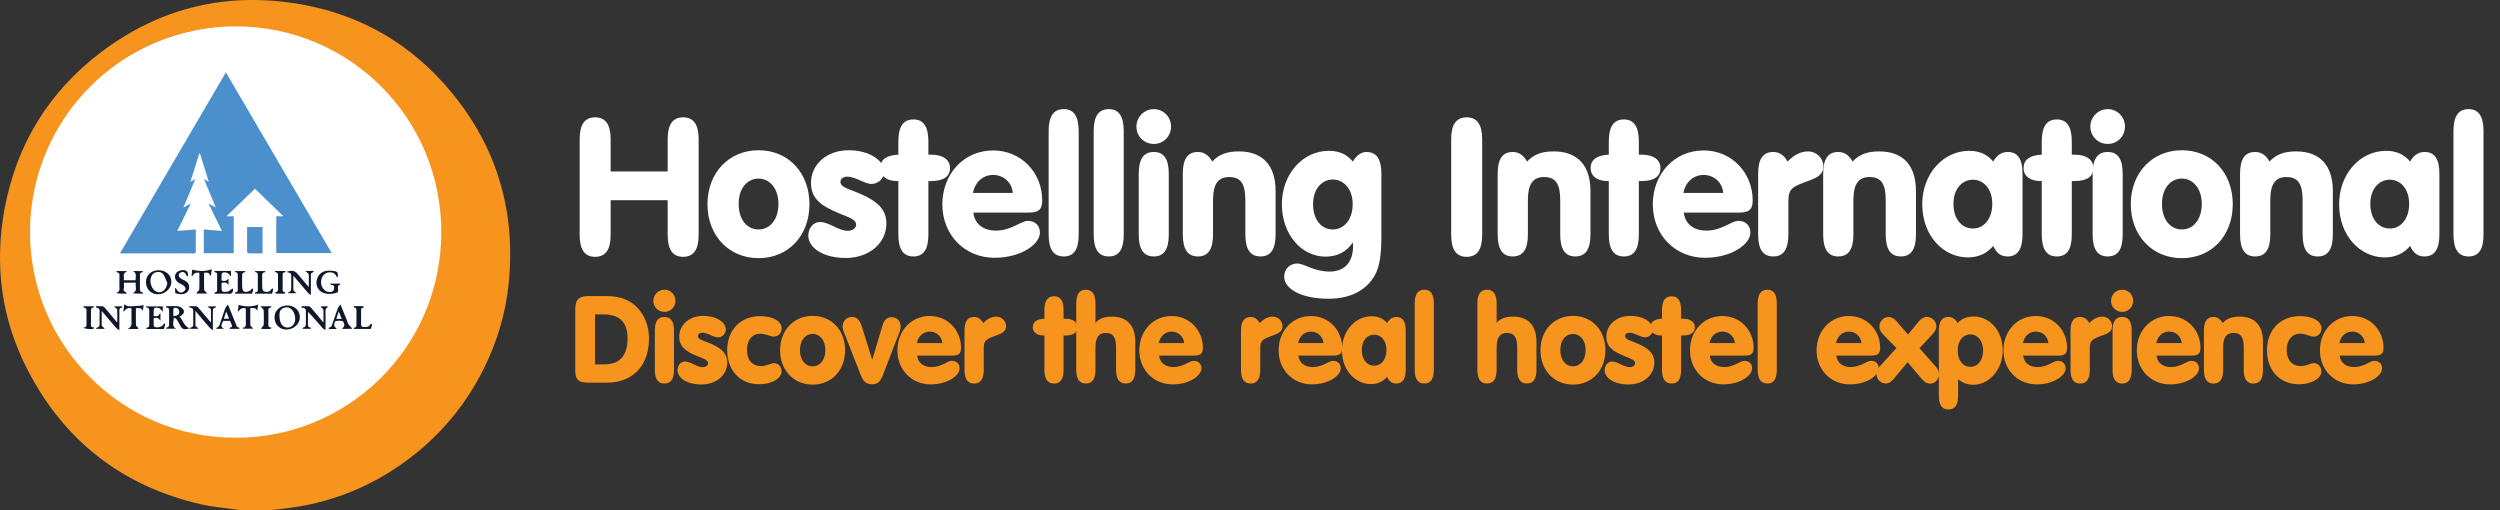
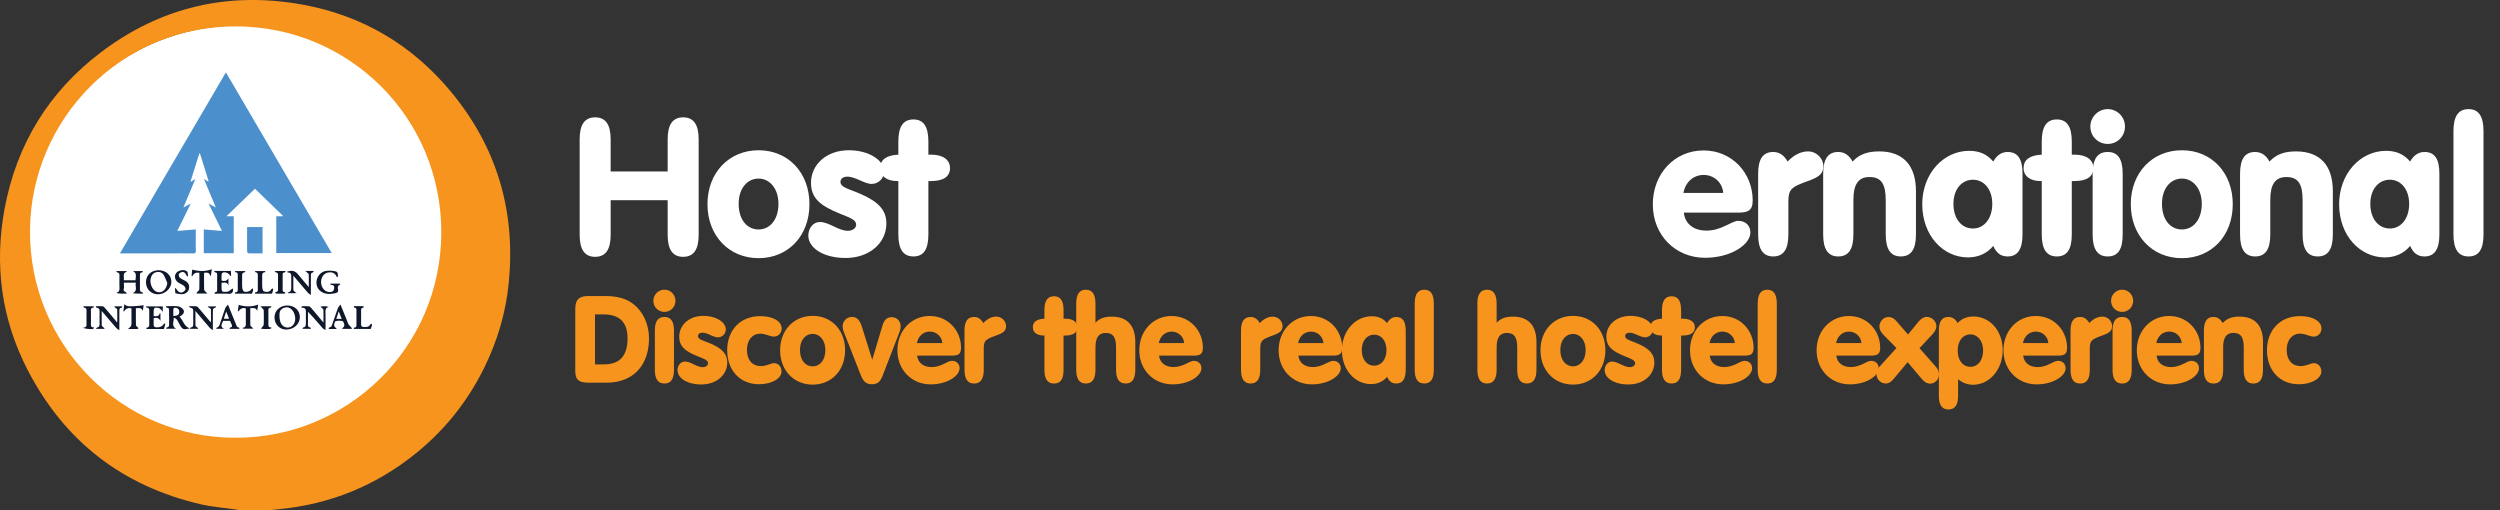
<svg xmlns="http://www.w3.org/2000/svg" width="392" height="80" fill="none">
  <rect width="100%" height="100%" fill="#333333" stroke="none" />
  <ellipse cx="37.5" cy="37" rx="33.5" ry="33" fill="#fff" />
  <path d="M42.202 80h-4.76c-.086-.029-.171-.07-.26-.084-1.928-.282-3.89-.423-5.783-.865-12.243-2.862-21.323-9.905-27.082-21.074C.204 49.999-.92 41.487.732 32.668 2.619 22.594 7.672 14.376 15.825 8.2c9.389-7.112 19.997-9.57 31.57-7.483 9.387 1.693 17.194 6.306 23.288 13.634 7.238 8.703 10.21 18.78 9.086 30.05-.467 4.68-1.794 9.125-3.88 13.337-2.56 5.166-6.065 9.587-10.53 13.226-6.318 5.148-13.541 8.111-21.657 8.877-.501.047-1 .105-1.5.159zm-5.265-11.368c17.418.078 32.205-13.99 32.258-32.148.053-17.906-14.326-32.29-32.119-32.347C18.95 4.08 4.89 18.687 4.707 36.023c-.19 18.127 14.507 32.672 32.23 32.61v-.001z" fill="#F7941E" />
  <path fill-rule="evenodd" clip-rule="evenodd" d="M35.42 11.346L18.803 39.73v.002h7.038c.4 0 .798 0 1.197-.002 1.074-.002 2.148-.004 3.222.01.361.005.457-.114.448-.46-.015-.627-.012-1.253-.01-1.879.002-.253.003-.506.003-.76v-.666l-1.376.11-1.522.124 2.109-4.3-1.157.63 1.874-4.473c-.196.12-.353.214-.518.314l-.261.157.616-1.966.79-2.523h.094a5014.647 5014.647 0 001.361 4.358l-.045.022-.046.023-.64-.384c.436 1.048.855 2.05 1.28 3.067.19.46.384.921.58 1.392l-.557-.294-.581-.306 1.16 2.363.942 1.92-2.005-.164-.846-.07v3.727h4.698v-5.794h-1.14l3.016-2.914 1.452-1.402 2.094 2.03 2.263 2.193a4.782 4.782 0 00-.043.096h-.975v5.774h8.695l-2.515-4.297L35.42 11.346zm5.748 28.384v-4.126h-2.424v.757c0 1.051-.001 2.088.01 3.123 0 .083.135.233.21.235.572.014 1.144.012 1.722.011h.482z" fill="#4B90CD" />
  <path d="M20.835 42.504h1.569c-.027.08-.046.194-.07.196-.457.025-.39.36-.391.65-.003.637 0 1.274-.002 1.911 0 .269.004.522.37.547.038.003.069.115.134.231-.585.011-1.105.01-1.65-.07.88-.38.316-1.095.52-1.65h-1.897c0 .323.078.685-.017.994-.142.46.455.376.46.739-.563-.04-1.103.06-1.64-.135.485-.123.53-.438.514-.827-.023-.593-.01-1.19-.004-1.784.004-.28.02-.553-.367-.592-.04-.004-.07-.102-.14-.21h1.62c0 .045.01.135-.001.139-.65.165-.369.692-.422 1.086-.009.065.01.135.018.213h1.823c-.023-.523.272-1.106-.427-1.437v-.001zm7.302 7.143c.594.567.675 1.494 1.603 1.836-.947.25-1.132.18-1.524-.508-.161-.282-.296-.58-.481-.845-.106-.15-.29-.246-.498-.324.057.606-.413 1.303.386 1.743h-1.585c.038-.08.067-.208.106-.21.371-.024.37-.29.37-.55.004-.681.005-1.361 0-2.041-.001-.244.007-.502-.362-.492-.042 0-.088-.122-.172-.246.688 0 1.3-.047 1.897.02.288.033.628.221.81.447.329.408.107.85-.55 1.17zm-.96-.087c.204-.033.373-.042.53-.09.319-.097.43-.336.397-.657-.031-.313-.223-.48-.51-.541-.248-.053-.419.027-.419.318v.97h.001zm21.571-3.303c-.207-.152-.35-.222-.446-.332-.745-.861-1.48-1.73-2.305-2.698 0 .841-.01 1.554.011 2.265.003.098.153.196.245.285.07.066.154.115.265.196h-1.364l-.046-.107c.585-.095.569-.506.562-.92a54.14 54.14 0 010-1.572c.005-.348-.065-.622-.487-.646a.274.274 0 01-.194-.115c.797-.286 1.275-.151 1.735.4.539.646 1.083 1.288 1.695 2.013 0-.739.012-1.367-.012-1.993-.004-.106-.162-.21-.255-.306-.062-.063-.136-.114-.294-.245H49.2c-.044.092-.072.23-.119.237-.338.047-.337.285-.336.537.002.948 0 1.895 0 3h.003zM33.38 51.784c-.223-.176-.395-.273-.516-.413-.72-.833-1.427-1.676-2.22-2.61 0 .855-.008 1.594.01 2.333.003.078.162.155.252.227.067.055.141.102.172.238h-1.334c.082-.102.128-.214.187-.223.32-.046.37-.266.37-.523.003-.652-.01-1.304.005-1.956.007-.328-.071-.552-.441-.594-.07-.008-.128-.107-.282-.244.487 0 .839-.018 1.187.01.115.01.244.116.326.213.565.652 1.118 1.315 1.676 1.973.069.081.143.158.309.342 0-.766.009-1.406-.011-2.045-.003-.084-.15-.173-.243-.243-.071-.054-.162-.08-.245-.118l.03-.105h1.258c-.026.073-.047.2-.077.202-.441.033-.41.366-.412.656-.009.905-.004 1.81-.004 2.879l.003.001zm-14.666.002c-.223-.164-.39-.246-.504-.377-.737-.849-1.46-1.709-2.263-2.653 0 .837-.01 1.552.01 2.267.003.1.149.202.24.291.072.068.163.116.202.253h-1.364c.104-.115.154-.22.22-.232.317-.056.355-.28.355-.537 0-.666-.008-1.332.004-1.998.006-.305-.106-.479-.413-.536-.082-.015-.15-.107-.177-.247.352 0 .705-.018 1.054.01.117.01.248.115.331.213.575.662 1.14 1.333 1.703 2.006.06.072.091.168.136.252l.14-.082c0-.629.012-1.258-.011-1.886-.004-.091-.168-.182-.266-.263-.07-.058-.153-.099-.193-.233h1.259c-.028.083-.051.22-.077.22-.41.01-.384.302-.385.574-.002.934 0 1.869 0 2.96v-.002zm28.716-.226c.038-.094.056-.204.087-.207.474-.052.436-.418.443-.734.014-.567-.003-1.135.007-1.701.006-.352-.07-.62-.485-.653-.092-.008-.18-.048-.272-.074l.141-.172c.364 0 .73-.028 1.09.013.138.016.279.168.382.289.611.716 1.213 1.441 1.896 2.257 0-.753.013-1.382-.011-2.008-.005-.106-.167-.208-.263-.305-.06-.062-.135-.11-.179-.21.436-.023.857-.09 1.276.079-.476.116-.513.419-.505.792.018.906.006 1.811.006 2.83-.193-.125-.357-.186-.457-.303-.74-.853-1.467-1.717-2.298-2.563 0 .538-.008 1.076.002 1.614.007.352-.145.794.431.874.017.003.02.102.034.183h-1.326zm-22.543-9.181c1.135.003 1.981.776 1.98 1.81 0 1.037-.995 1.958-2.105 1.952-1.066-.007-1.866-.812-1.867-1.88 0-1.112.817-1.885 1.993-1.882zm1.35 1.997c-.191-.43-.34-.885-.587-1.28-.23-.372-.634-.511-1.075-.43-.459.084-.749.376-.891.813-.166.51-.099 1.007.122 1.486.299.651.836.961 1.409.826.537-.127.93-.708 1.022-1.413v-.002zm18.831 3.532c1.142.011 1.958.784 1.944 1.841-.015 1.08-.976 1.937-2.155 1.921-1.047-.014-1.82-.84-1.806-1.933.011-1.052.88-1.84 2.017-1.829zm1.221 2.06c-.001-.525-.195-1.057-.518-1.395-.305-.319-.664-.462-1.109-.345-.456.121-.779.42-.82.867-.043.449-.016.935.119 1.36.216.686.81 1.004 1.406.873.544-.119.926-.682.924-1.36h-.002zm5.521-5.502h1.527c0 .058.014.154-.001.158-.425.136-.369.483-.325.793.044.319-.077.465-.373.535-.569.136-1.137.21-1.71.035-.86-.262-1.336-.91-1.3-1.757.038-.852.635-1.596 1.466-1.741a3.81 3.81 0 011.13-.01c.72.091.802.224.733.993-.067-.032-.158-.045-.177-.088-.254-.596-.724-.75-1.316-.654-.533.087-.947.524-1.078 1.118-.223 1.015.479 2.003 1.382 1.948.437-.028.618-.238.633-.676.01-.29-.102-.414-.386-.432-.084-.005-.164-.083-.245-.127l.038-.094h.002zm-18.236-1.982h2.633c.01.258.02.494.035.82-.117-.084-.208-.114-.234-.173-.151-.34-.846-.565-1.133-.335-.082.065-.12.218-.128.334-.018.282-.006.566-.006.863.435.114.808.108 1.081-.36v1.141c-.203-.581-.636-.466-1.081-.426v.478c0 .968 0 .987.954.906.197-.017.375-.231.563-.353.084-.054.169-.105.253-.157.008.097.03.197.023.294-.032.437-.267.572-.7.549-.707-.038-1.415-.01-2.201-.01.03-.088.054-.23.085-.231.36-.02.335-.27.333-.518-.003-.695-.004-1.39 0-2.084.002-.249.028-.497-.334-.512-.04-.002-.077-.116-.144-.225h.001zm-9.48 7.077c.44.03.845.098.982-.5l.083.106v1.124c-.243-.408-.574-.553-1.064-.387 0 .355-.008.72.005 1.085a.354.354 0 00.119.244c.306.22 1.11.051 1.331-.263.065-.092.145-.174.218-.26l.154.07-.211.802h-2.774c.03-.09.043-.2.07-.203.413-.053.401-.351.399-.657a101.87 101.87 0 010-1.915c.003-.29-.011-.549-.396-.568-.038-.001-.071-.096-.14-.198h2.657v.864c-.116-.157-.155-.232-.214-.284-.136-.118-.267-.293-.426-.326-.677-.142-.795-.033-.795.644v.622h.002zm7.904-6.785c0 .88-.01 1.757.012 2.633.004.127.164.252.261.372.053.065.125.116.273.251h-1.76c.057-.095.091-.171.142-.235.108-.137.316-.266.321-.404.03-.86.015-1.724.015-2.61-.503-.1-.876.055-1.119.548l-.105-.097.108-.962c1.027.276 2.022.328 3.066-.063l-.138.983-.08.105c-.155-.59-.55-.58-.997-.522l.001.001zm3.744 4.976c.446 1.097.842 2.074 1.241 3.049.099.24.138.537.497.553.02.001.037.12.062.21h-1.541c.007-.07.002-.169.019-.172.607-.132.289-.479.18-.773-.038-.103-.09-.202-.139-.309h-1.076c-.144.434-.565.885.147 1.243H33.92c.004-.052-.003-.145.015-.15.458-.13.519-.543.644-.905.253-.73.486-1.467.754-2.19.067-.181.235-.324.41-.555v-.001zm.187 2.231l-.462-1.141-.371 1.141h.833zm19.261 1.584h-1.563c.146-.202.366-.373.364-.539-.004-.234-.126-.618-.282-.666a1.911 1.911 0 00-1.072.004c-.142.043-.246.444-.236.677.008.168.232.326.401.541h-1.261c.02-.104.029-.227.047-.229.433-.035.466-.397.571-.694.28-.782.541-1.571.831-2.35.068-.18.224-.329.392-.565.34.832.644 1.57.944 2.31.106.26.18.538.317.78.106.189.292.332.435.501.045.056.065.134.11.23h.002zm-1.603-1.57l-.472-1.162-.384 1.162h.856zm-33.433 1.588c-.004-.093-.01-.117-.005-.12.577-.256.462-.772.465-1.242.003-.622.001-1.244.001-1.857-.528-.181-.891.05-1.18.491a8.156 8.156 0 00-.085-.096l.153-1.07c.487.48 1.03.307 1.533.308.486 0 .972-.087 1.49-.139-.036.238-.086.566-.134.894-.203-.564-.646-.432-1.085-.431 0 .89-.01 1.775.012 2.66.003.116.167.23.261.34.045.053.103.095.155.142-.06.04-.12.114-.181.115-.464.01-.93.005-1.398.005h-.002zm18.391-3.219c-.541-.182-.886.07-1.17.485-.026-.033-.054-.064-.08-.096l.124-.95c1.052.307 2.044.334 3.069-.051l-.165.995c-.2-.582-.66-.407-1.078-.439 0 .901-.01 1.786.011 2.67.003.116.16.234.259.338.053.055.133.083.173.22h-1.617c.014-.055.02-.148.042-.153.498-.09.431-.476.432-.822.003-.735 0-1.469 0-2.197zm-11.043-2.372l-.072-.77.099-.058c.079.1.166.196.235.304.215.338.567.5.902.334.18-.087.38-.282.419-.461.033-.154-.108-.407-.248-.522-.249-.2-.564-.317-.837-.49-.556-.354-.719-1.018-.382-1.497.33-.47 1.317-.656 1.71-.263.146.147.113.477.162.723-.043.018-.087.035-.13.054-.06-.086-.131-.165-.176-.258-.136-.277-.335-.493-.654-.428-.183.036-.423.174-.482.325-.057.148.027.435.15.551.21.195.498.31.758.447.569.302.791.734.672 1.319-.096.465-.57.833-1.146.829-.33-.003-.66-.09-.98-.137v-.002zm30.63 5.586h-2.667c.024-.076.043-.21.07-.21.413-.025.355-.325.356-.59v-1.954c0-.265.06-.56-.346-.593-.022-.002-.035-.12-.063-.226.494 0 .959-.004 1.423.004.053 0 .105.06.157.093-.044.054-.084.151-.133.155-.301.023-.313.227-.312.454.002.694.01 1.388-.003 2.081-.006.35.15.482.483.482.39 0 .773.01.972-.428.022-.049.129-.06.197-.087.021.071.073.15.059.214-.049.2-.123.395-.192.606h-.001zm-18.154-5.535c.026-.098.04-.22.059-.22.473-.014.383-.364.386-.647.006-.623-.005-1.245.005-1.868.005-.296.016-.572-.374-.628-.027-.003-.041-.09-.074-.174h1.63c-.025.084-.036.177-.056.178-.47.038-.449.369-.443.708.01.551-.021 1.105.014 1.654.014.224.105.58.248.631.345.125.752.156 1.063-.162.049-.049.066-.13.118-.172.067-.054.154-.084.232-.124.014.082.052.169.035.245-.04.19-.104.374-.164.58h-2.68.001zm-3.146 0c.028-.1.044-.22.063-.22.477-.012.381-.365.384-.647.007-.623 0-1.246.002-1.87 0-.28.057-.59-.367-.623-.026-.002-.044-.09-.084-.177h1.639c-.032.08-.052.192-.08.194-.469.027-.422.364-.421.68.002.552-.022 1.107.012 1.657.014.226.09.524.248.648.245.19.915.018 1.091-.197.036-.043.054-.106.096-.139.069-.053.15-.089.227-.132.016.083.058.172.042.248-.04.19-.106.375-.166.578H36.83h.001zm6.233-3.555h1.723c-.054.104-.088.227-.121.226-.369-.004-.35.244-.348.495.003.709.006 1.417-.002 2.126-.002.23.005.425.301.456.049.006.087.104.13.16-.052.031-.104.088-.157.09-.425.007-.85.008-1.273-.003-.06-.001-.12-.078-.179-.12.04-.043.076-.118.122-.126.328-.05.337-.282.336-.539a97.836 97.836 0 010-1.998c.004-.276-.01-.514-.364-.55-.044-.004-.078-.097-.168-.219v.001zm-.505 8.97c-.087.04-.173.116-.262.118-.38.014-.763.011-1.144.002-.08-.002-.159-.06-.239-.093.057-.056.124-.105.17-.168.096-.132.257-.27.262-.41.027-.749.026-1.5 0-2.248-.005-.134-.17-.265-.27-.39-.055-.069-.13-.12-.269-.246h1.74c-.028.089-.046.206-.069.206-.491.024-.39.385-.392.683-.003.609.013 1.218-.007 1.825-.012.347.02.623.495.616l-.015.104zm-29.524-3.437h1.688c-.034.092-.057.216-.085.217-.396.017-.384.29-.382.572.006.651.016 1.304-.003 1.955-.01.34.022.607.518.57-.082.124-.111.223-.163.236-.341.09-1.39-.017-1.57-.198.652-.02.52-.472.524-.851.004-.568-.009-1.134.005-1.701.007-.296-.013-.54-.381-.584-.041-.005-.071-.098-.15-.217l-.001.001z" fill="#0F172A" />
  <path d="M95.75 31.39v5.43c0 2.31-.78 3.45-2.43 3.45-1.65 0-2.43-1.14-2.43-3.45V21.85c0-2.31.78-3.45 2.43-3.45 1.65 0 2.43 1.14 2.43 3.45v5.04h8.94v-5.04c0-2.31.78-3.45 2.43-3.45 1.65 0 2.43 1.14 2.43 3.45v14.97c0 2.31-.78 3.45-2.43 3.45-1.65 0-2.43-1.14-2.43-3.45v-5.43h-8.94zm15.181.63c0-4.92 3.36-8.46 8.01-8.46 4.68 0 7.98 3.54 7.98 8.46 0 4.92-3.3 8.46-7.98 8.46-4.65 0-8.01-3.54-8.01-8.46zm4.89-.06c0 2.49 1.32 4.02 3.12 4.02s3.12-1.56 3.12-4.02c0-2.4-1.38-3.96-3.12-3.96-1.74 0-3.12 1.5-3.12 3.96z" fill="#fff" />
  <path d="M132.594 40.45c-3.51 0-5.85-1.59-5.85-3.51 0-1.2.81-2.13 1.8-2.13 1.47 0 2.91 1.38 4.38 1.38.81 0 1.32-.45 1.32-.96 0-.75-.87-1.05-2.58-1.74-2.91-1.2-4.5-2.31-4.5-4.83 0-2.82 2.4-5.1 5.91-5.1 3.3 0 5.55 1.65 5.55 3.3 0 1.11-.87 1.98-1.95 1.98-1.14 0-2.52-1.14-3.81-1.14-.69 0-1.08.36-1.08.81 0 .9 1.29 1.08 3.27 1.95 2.61 1.17 3.93 2.43 3.93 4.59 0 3-2.61 5.4-6.39 5.4z" fill="#fff" />
  <path d="M140.861 28.39h-.18c-1.68 0-2.67-.81-2.67-2.04 0-1.29.96-2.01 2.85-2.1v-2.07c0-2.31.75-3.45 2.37-3.45 1.59 0 2.34 1.14 2.34 3.45v2.07h.42c1.89 0 2.97.81 2.97 2.1 0 1.32-.99 2.04-3 2.04h-.39v8.37c0 2.31-.72 3.45-2.34 3.45-1.62 0-2.37-1.14-2.37-3.45v-8.37z" fill="#fff" />
-   <path d="M152.621 33.34c.21 1.77 1.53 2.82 3.57 2.82 2.37 0 3.9-1.53 4.98-1.53 1.14 0 1.89.75 1.89 1.83 0 1.86-3 3.96-7.11 3.96-4.65 0-8.19-3.54-8.19-8.37 0-4.83 3.42-8.46 7.95-8.46s7.71 3.6 7.71 7.83c0 1.62-.75 1.92-2.34 1.92h-8.46zm-.06-3.09h6.24c-.12-1.65-1.47-2.82-3.06-2.82s-2.85 1.08-3.18 2.82zm11.867-9.69c0-2.31.75-3.45 2.37-3.45 1.59 0 2.34 1.14 2.34 3.45v16.2c0 2.31-.72 3.45-2.34 3.45-1.62 0-2.37-1.14-2.37-3.45v-16.2zm7.062 0c0-2.31.75-3.45 2.37-3.45 1.59 0 2.34 1.14 2.34 3.45v16.2c0 2.31-.72 3.45-2.34 3.45-1.62 0-2.37-1.14-2.37-3.45v-16.2zm11.772 16.2c0 2.31-.72 3.45-2.34 3.45-1.62 0-2.37-1.14-2.37-3.45v-9.51c0-2.31.75-3.42 2.37-3.42 1.59 0 2.34 1.11 2.34 3.42v9.51zm-5.07-16.92c0-1.5 1.23-2.73 2.73-2.73s2.7 1.23 2.7 2.73c0 1.53-1.2 2.73-2.7 2.73-1.53 0-2.73-1.2-2.73-2.73zm7.271 16.92v-9.51c0-2.31.75-3.42 2.37-3.42.93 0 1.68.48 2.25 1.5 1.05-1.14 2.34-1.59 4.17-1.59 3.69 0 5.76 2.13 5.76 6.24v6.78c0 2.31-.75 3.45-2.37 3.45s-2.37-1.14-2.37-3.45v-5.34c0-2.49-.63-3.66-2.55-3.66-1.8 0-2.52 1.23-2.52 3.6v5.4c0 2.31-.75 3.45-2.37 3.45s-2.37-1.14-2.37-3.45zm20.426-4.74c0 2.43 1.32 3.96 3.09 3.96 1.77 0 3.12-1.56 3.12-3.96 0-2.37-1.38-3.87-3.12-3.87-1.74 0-3.09 1.5-3.09 3.87zm6.24 6c-1.02 1.47-2.43 2.22-4.29 2.22-3.72 0-6.84-3.42-6.84-8.22 0-4.8 3.33-8.37 7.35-8.37 1.62 0 2.82.54 3.78 1.68.54-.99 1.38-1.5 2.1-1.5 1.62 0 2.37 1.11 2.37 3.42v9.51c0 2.85-.18 5.01-1.11 6.54-1.38 2.31-3.84 3.54-7.2 3.54-4.32 0-6.93-1.59-6.93-3.45 0-1.2.87-2.07 2.04-2.07s2.58 1.26 5.07 1.26c2.31 0 3.69-1.41 3.69-3.99 0-.18-.03-.36-.03-.57zm20.277-1.2c0 2.31-.78 3.45-2.43 3.45-1.65 0-2.43-1.14-2.43-3.45V21.85c0-2.31.78-3.45 2.43-3.45 1.65 0 2.43 1.14 2.43 3.45v14.97zm2.427-.06v-9.51c0-2.31.75-3.42 2.37-3.42.93 0 1.68.48 2.25 1.5 1.05-1.14 2.34-1.59 4.17-1.59 3.69 0 5.76 2.13 5.76 6.24v6.78c0 2.31-.75 3.45-2.37 3.45s-2.37-1.14-2.37-3.45v-5.34c0-2.49-.63-3.66-2.55-3.66-1.8 0-2.52 1.23-2.52 3.6v5.4c0 2.31-.75 3.45-2.37 3.45s-2.37-1.14-2.37-3.45zm17.426-8.37h-.18c-1.68 0-2.67-.81-2.67-2.04 0-1.29.96-2.01 2.85-2.1v-2.07c0-2.31.75-3.45 2.37-3.45 1.59 0 2.34 1.14 2.34 3.45v2.07h.42c1.89 0 2.97.81 2.97 2.1 0 1.32-.99 2.04-3 2.04h-.39v8.37c0 2.31-.72 3.45-2.34 3.45-1.62 0-2.37-1.14-2.37-3.45v-8.37z" fill="#fff" />
  <path d="M264.02 33.34c.21 1.77 1.53 2.82 3.57 2.82 2.37 0 3.9-1.53 4.98-1.53 1.14 0 1.89.75 1.89 1.83 0 1.86-3 3.96-7.11 3.96-4.65 0-8.19-3.54-8.19-8.37 0-4.83 3.42-8.46 7.95-8.46s7.71 3.6 7.71 7.83c0 1.62-.75 1.92-2.34 1.92h-8.46zm-.06-3.09h6.24c-.12-1.65-1.47-2.82-3.06-2.82s-2.85 1.08-3.18 2.82zm11.717 6.51v-9.51c0-2.31.75-3.42 2.37-3.42.93 0 1.68.48 2.25 1.5.99-1.05 2.1-1.59 3.21-1.59 1.32 0 2.4 1.08 2.4 2.34 0 1.89-2.1 2.04-4.02 2.94-1.32.63-1.47 1.2-1.47 2.82v4.92c0 2.31-.75 3.45-2.37 3.45s-2.37-1.14-2.37-3.45z" fill="#fff" />
  <path d="M285.873 36.76v-9.51c0-2.31.75-3.42 2.37-3.42.93 0 1.68.48 2.25 1.5 1.05-1.14 2.34-1.59 4.17-1.59 3.69 0 5.76 2.13 5.76 6.24v6.78c0 2.31-.75 3.45-2.37 3.45s-2.37-1.14-2.37-3.45v-5.34c0-2.49-.63-3.66-2.55-3.66-1.8 0-2.52 1.23-2.52 3.6v5.4c0 2.31-.75 3.45-2.37 3.45s-2.37-1.14-2.37-3.45zm20.426-4.8c0 2.4 1.32 3.87 3.06 3.87s3.03-1.53 3.03-3.87c0-2.31-1.32-3.78-3.03-3.78-1.71 0-3.06 1.44-3.06 3.78zm6.24 6.6c-.96 1.17-2.34 1.8-3.96 1.8-3.87 0-7.17-3.39-7.17-8.34 0-4.8 3.33-8.37 7.35-8.37 1.62 0 2.82.54 3.78 1.68.54-.96 1.29-1.5 2.25-1.5 1.62 0 2.34 1.11 2.34 3.42v9.51c0 2.31-.75 3.45-2.34 3.45-1.05 0-1.74-.51-2.25-1.65zm7.607-10.17h-.18c-1.68 0-2.67-.81-2.67-2.04 0-1.29.96-2.01 2.85-2.1v-2.07c0-2.31.75-3.45 2.37-3.45 1.59 0 2.34 1.14 2.34 3.45v2.07h.42c1.89 0 2.97.81 2.97 2.1 0 1.32-.99 2.04-3 2.04h-.39v8.37c0 2.31-.72 3.45-2.34 3.45-1.62 0-2.37-1.14-2.37-3.45v-8.37z" fill="#fff" />
  <path d="M332.836 36.76c0 2.31-.72 3.45-2.34 3.45-1.62 0-2.37-1.14-2.37-3.45v-9.51c0-2.31.75-3.42 2.37-3.42 1.59 0 2.34 1.11 2.34 3.42v9.51zm-5.07-16.92c0-1.5 1.23-2.73 2.73-2.73s2.7 1.23 2.7 2.73c0 1.53-1.2 2.73-2.7 2.73-1.53 0-2.73-1.2-2.73-2.73zm6.342 12.18c0-4.92 3.36-8.46 8.01-8.46 4.68 0 7.98 3.54 7.98 8.46 0 4.92-3.3 8.46-7.98 8.46-4.65 0-8.01-3.54-8.01-8.46zm4.89-.06c0 2.49 1.32 4.02 3.12 4.02s3.12-1.56 3.12-4.02c0-2.4-1.38-3.96-3.12-3.96-1.74 0-3.12 1.5-3.12 3.96zm12.242 4.8v-9.51c0-2.31.75-3.42 2.37-3.42.93 0 1.68.48 2.25 1.5 1.05-1.14 2.34-1.59 4.17-1.59 3.69 0 5.76 2.13 5.76 6.24v6.78c0 2.31-.75 3.45-2.37 3.45s-2.37-1.14-2.37-3.45v-5.34c0-2.49-.63-3.66-2.55-3.66-1.8 0-2.52 1.23-2.52 3.6v5.4c0 2.31-.75 3.45-2.37 3.45s-2.37-1.14-2.37-3.45zm20.426-4.8c0 2.4 1.32 3.87 3.06 3.87s3.03-1.53 3.03-3.87c0-2.31-1.32-3.78-3.03-3.78-1.71 0-3.06 1.44-3.06 3.78zm6.24 6.6c-.96 1.17-2.34 1.8-3.96 1.8-3.87 0-7.17-3.39-7.17-8.34 0-4.8 3.33-8.37 7.35-8.37 1.62 0 2.82.54 3.78 1.68.54-.96 1.29-1.5 2.25-1.5 1.62 0 2.34 1.11 2.34 3.42v9.51c0 2.31-.75 3.45-2.34 3.45-1.05 0-1.74-.51-2.25-1.65zm6.797-18c0-2.31.75-3.45 2.37-3.45 1.59 0 2.34 1.14 2.34 3.45v16.2c0 2.31-.72 3.45-2.34 3.45-1.62 0-2.37-1.14-2.37-3.45v-16.2z" fill="#fff" />
  <path d="M94.825 46.419c1.681 0 3 .287 4.05.955 1.776 1.127 2.884 3.266 2.884 5.692 0 4.22-2.483 6.933-6.628 6.933h-2.827c-1.642 0-2.1-.477-2.1-1.948v-9.455c0-1.508.42-2.177 2.138-2.177h2.483zm-1.528 10.715h1.414c2.483 0 3.686-1.356 3.686-4.087 0-2.502-1.241-3.744-3.744-3.744h-1.356v7.831zm12.382.802c0 1.471-.458 2.197-1.489 2.197-1.032 0-1.509-.726-1.509-2.197v-6.054c0-1.471.477-2.178 1.509-2.178 1.012 0 1.489.707 1.489 2.178v6.054zm-3.228-10.772c0-.955.784-1.738 1.739-1.738.955 0 1.719.783 1.719 1.738 0 .974-.764 1.738-1.719 1.738a1.72 1.72 0 01-1.739-1.738zm7.514 13.122c-2.235 0-3.724-1.013-3.724-2.235 0-.764.515-1.356 1.146-1.356.936 0 1.852.878 2.788.878.516 0 .841-.286.841-.61 0-.478-.554-.67-1.643-1.109-1.853-.764-2.865-1.47-2.865-3.075 0-1.795 1.528-3.247 3.763-3.247 2.101 0 3.533 1.05 3.533 2.101 0 .707-.554 1.26-1.241 1.26-.726 0-1.605-.725-2.426-.725-.439 0-.688.23-.688.516 0 .573.822.687 2.082 1.241 1.662.745 2.502 1.547 2.502 2.923 0 1.91-1.661 3.438-4.068 3.438z" fill="#F7941E" />
  <path d="M114.025 54.919c0-3.114 2.025-5.348 5.176-5.348 2.025 0 3.362.802 3.362 1.929 0 .725-.516 1.28-1.242 1.28-.553 0-1.26-.46-2.12-.46-1.222 0-2.082.994-2.082 2.541 0 1.566.822 2.54 2.197 2.54.879 0 1.566-.458 2.063-.458.687 0 1.165.592 1.165 1.299 0 1.05-1.433 2.005-3.534 2.005-2.941 0-4.985-2.139-4.985-5.328z" fill="#F7941E" />
  <path d="M122.326 54.919c0-3.133 2.14-5.387 5.1-5.387 2.98 0 5.081 2.254 5.081 5.387 0 3.132-2.101 5.386-5.081 5.386-2.96 0-5.1-2.254-5.1-5.386zm3.114-.039c0 1.586.84 2.56 1.986 2.56s1.986-.993 1.986-2.56c0-1.528-.878-2.52-1.986-2.52s-1.986.954-1.986 2.52zm9.475 3.801l-2.617-6.666a2.422 2.422 0 01-.172-.821c0-.84.63-1.49 1.452-1.49.783 0 1.222.478 1.547 1.47l1.642 5.234 1.624-5.424c.248-.821.726-1.242 1.413-1.242.841 0 1.414.593 1.414 1.471 0 .287-.077.611-.229.993l-2.541 6.57c-.363.956-.745 1.471-1.719 1.471-1.012 0-1.394-.515-1.814-1.566zm8.898-2.922c.134 1.127.974 1.795 2.273 1.795 1.509 0 2.483-.974 3.171-.974.726 0 1.203.478 1.203 1.165 0 1.184-1.91 2.522-4.527 2.522-2.96 0-5.214-2.254-5.214-5.33 0-3.075 2.177-5.386 5.062-5.386 2.884 0 4.908 2.292 4.908 4.985 0 1.032-.477 1.223-1.49 1.223h-5.386zm-.038-1.967h3.973c-.077-1.05-.936-1.796-1.948-1.796-1.013 0-1.815.688-2.025 1.796zm7.46 4.144v-6.054c0-1.471.477-2.178 1.509-2.178.592 0 1.069.306 1.432.955.631-.668 1.337-1.012 2.044-1.012.84 0 1.528.688 1.528 1.49 0 1.203-1.337 1.298-2.559 1.871-.841.402-.936.764-.936 1.796v3.132c0 1.471-.478 2.197-1.509 2.197-1.032 0-1.509-.726-1.509-2.197zm12.531-5.329h-.114c-1.07 0-1.7-.515-1.7-1.298 0-.822.611-1.28 1.814-1.337v-1.318c0-1.471.478-2.197 1.509-2.197 1.013 0 1.49.726 1.49 2.197v1.318h.268c1.203 0 1.89.515 1.89 1.337 0 .84-.63 1.298-1.91 1.298h-.248v5.33c0 1.47-.458 2.196-1.49 2.196-1.031 0-1.509-.726-1.509-2.197v-5.329z" fill="#F7941E" />
  <path d="M171.77 50.602c.687-.726 1.47-.955 2.578-.955 2.349 0 3.667 1.356 3.667 3.973v4.316c0 1.471-.477 2.197-1.509 2.197-1.031 0-1.509-.726-1.509-2.197v-3.4c0-1.585-.401-2.33-1.623-2.33-1.146 0-1.604.783-1.604 2.292v3.438c0 1.471-.478 2.197-1.509 2.197-1.032 0-1.509-.726-1.509-2.197V47.622c0-1.47.477-2.196 1.509-2.196 1.012 0 1.509.726 1.509 2.196v2.98zm9.967 5.157c.134 1.127.974 1.795 2.273 1.795 1.509 0 2.483-.974 3.171-.974.725 0 1.203.478 1.203 1.165 0 1.184-1.91 2.522-4.527 2.522-2.96 0-5.214-2.254-5.214-5.33 0-3.075 2.177-5.386 5.061-5.386 2.885 0 4.909 2.292 4.909 4.985 0 1.032-.477 1.223-1.49 1.223h-5.386zm-.038-1.967h3.973c-.077-1.05-.936-1.796-1.948-1.796-1.013 0-1.815.688-2.025 1.796zm12.888 4.144v-6.054c0-1.471.478-2.178 1.509-2.178.592 0 1.07.306 1.433.955.63-.668 1.337-1.012 2.044-1.012.84 0 1.528.688 1.528 1.49 0 1.203-1.337 1.298-2.56 1.871-.84.402-.936.764-.936 1.796v3.132c0 1.471-.477 2.197-1.509 2.197-1.031 0-1.509-.726-1.509-2.197zm8.994-2.177c.134 1.127.974 1.795 2.273 1.795 1.509 0 2.483-.974 3.171-.974.726 0 1.203.478 1.203 1.165 0 1.184-1.91 2.522-4.527 2.522-2.96 0-5.214-2.254-5.214-5.33 0-3.075 2.177-5.386 5.062-5.386 2.884 0 4.908 2.292 4.908 4.985 0 1.032-.477 1.223-1.49 1.223h-5.386zm-.038-1.967h3.973c-.077-1.05-.936-1.796-1.948-1.796-1.013 0-1.815.688-2.025 1.796z" fill="#F7941E" />
  <path d="M213.524 54.88c0 1.528.841 2.464 1.948 2.464 1.108 0 1.929-.974 1.929-2.464 0-1.47-.84-2.406-1.929-2.406-1.088 0-1.948.917-1.948 2.406zm3.973 4.202c-.611.745-1.49 1.146-2.521 1.146-2.464 0-4.565-2.158-4.565-5.31 0-3.056 2.12-5.328 4.679-5.328 1.032 0 1.796.343 2.407 1.07.344-.612.821-.956 1.432-.956 1.032 0 1.49.707 1.49 2.178v6.054c0 1.471-.477 2.197-1.49 2.197-.668 0-1.107-.325-1.432-1.05zm4.327-11.46c0-1.47.478-2.196 1.509-2.196 1.013 0 1.49.726 1.49 2.196v10.314c0 1.471-.458 2.197-1.49 2.197-1.031 0-1.509-.726-1.509-2.197V47.622zm12.847 2.98c.688-.726 1.471-.955 2.579-.955 2.349 0 3.667 1.356 3.667 3.973v4.316c0 1.471-.478 2.197-1.509 2.197s-1.509-.726-1.509-2.197v-3.4c0-1.585-.401-2.33-1.623-2.33-1.146 0-1.605.783-1.605 2.292v3.438c0 1.471-.477 2.197-1.509 2.197-1.031 0-1.509-.726-1.509-2.197V47.622c0-1.47.478-2.196 1.509-2.196 1.013 0 1.509.726 1.509 2.196v2.98zm6.874 4.317c0-3.133 2.139-5.387 5.099-5.387 2.98 0 5.081 2.254 5.081 5.387 0 3.132-2.101 5.386-5.081 5.386-2.96 0-5.099-2.254-5.099-5.386zm3.113-.039c0 1.586.84 2.56 1.986 2.56s1.987-.993 1.987-2.56c0-1.528-.879-2.52-1.987-2.52-1.107 0-1.986.954-1.986 2.52z" fill="#F7941E" />
  <path d="M255.336 60.286c-2.234 0-3.724-1.013-3.724-2.235 0-.764.516-1.356 1.146-1.356.936 0 1.853.878 2.788.878.516 0 .841-.286.841-.61 0-.478-.554-.67-1.643-1.109-1.852-.764-2.865-1.47-2.865-3.075 0-1.795 1.528-3.247 3.763-3.247 2.101 0 3.533 1.05 3.533 2.101 0 .707-.553 1.26-1.241 1.26-.726 0-1.604-.725-2.426-.725-.439 0-.687.23-.687.516 0 .573.821.687 2.082 1.241 1.661.745 2.502 1.547 2.502 2.923 0 1.91-1.662 3.438-4.069 3.438z" fill="#F7941E" />
  <path d="M260.6 52.607h-.115c-1.069 0-1.7-.515-1.7-1.298 0-.822.611-1.28 1.815-1.337v-1.318c0-1.471.477-2.197 1.509-2.197 1.012 0 1.489.726 1.489 2.197v1.318h.268c1.203 0 1.891.515 1.891 1.337 0 .84-.631 1.298-1.91 1.298h-.249v5.33c0 1.47-.458 2.196-1.489 2.196-1.032 0-1.509-.726-1.509-2.197v-5.329z" fill="#F7941E" />
  <path d="M268.087 55.759c.134 1.127.974 1.795 2.273 1.795 1.509 0 2.483-.974 3.171-.974.725 0 1.203.478 1.203 1.165 0 1.184-1.91 2.522-4.527 2.522-2.96 0-5.214-2.254-5.214-5.33 0-3.075 2.177-5.386 5.061-5.386s4.909 2.292 4.909 4.985c0 1.032-.477 1.223-1.49 1.223h-5.386zm-.038-1.967h3.973c-.077-1.05-.936-1.796-1.949-1.796-1.012 0-1.814.688-2.024 1.796zm7.555-6.17c0-1.47.478-2.196 1.509-2.196 1.012 0 1.49.726 1.49 2.196v10.314c0 1.471-.458 2.197-1.49 2.197-1.031 0-1.509-.726-1.509-2.197V47.622zm12.331 8.137c.134 1.127.975 1.795 2.273 1.795 1.509 0 2.483-.974 3.171-.974.726 0 1.203.478 1.203 1.165 0 1.184-1.91 2.522-4.526 2.522-2.961 0-5.215-2.254-5.215-5.33 0-3.075 2.178-5.386 5.062-5.386 2.884 0 4.908 2.292 4.908 4.985 0 1.032-.477 1.223-1.489 1.223h-5.387zm-.038-1.967h3.973c-.076-1.05-.936-1.796-1.948-1.796s-1.815.688-2.025 1.796z" fill="#F7941E" />
  <path d="M299.12 56.79l-2.139 2.56c-.421.515-.803.783-1.299.783-.764 0-1.452-.65-1.452-1.49 0-.592.249-.898.631-1.318l2.502-2.75-2.101-2.14c-.363-.382-.573-.82-.573-1.222 0-.783.649-1.509 1.413-1.509.458 0 .86.191 1.242.63l1.833 2.12 1.681-2.062c.344-.42.84-.707 1.222-.707.841 0 1.547.688 1.547 1.49 0 .382-.229.821-.668 1.299l-1.986 2.12 2.349 2.655c.382.42.707.802.707 1.49 0 .744-.612 1.413-1.376 1.413-.554 0-.936-.287-1.375-.802l-2.158-2.56z" fill="#F7941E" />
  <path d="M307.03 62.005c0 1.47-.477 2.196-1.509 2.196-1.031 0-1.508-.726-1.508-2.196V51.882c0-1.471.477-2.178 1.508-2.178.593 0 1.07.306 1.433.955.611-.668 1.452-1.031 2.483-1.031 2.521 0 4.584 2.196 4.584 5.29 0 3.037-2.101 5.406-4.622 5.406a3.471 3.471 0 01-2.369-.879v2.56zm-.057-7.048c0 1.585.84 2.56 1.986 2.56s1.987-.994 1.987-2.56c0-1.528-.879-2.522-1.987-2.522-1.107 0-1.986.956-1.986 2.522zm10.267.802c.134 1.127.975 1.795 2.273 1.795 1.509 0 2.483-.974 3.171-.974.726 0 1.203.478 1.203 1.165 0 1.184-1.91 2.522-4.526 2.522-2.961 0-5.215-2.254-5.215-5.33 0-3.075 2.178-5.386 5.062-5.386 2.884 0 4.908 2.292 4.908 4.985 0 1.032-.477 1.223-1.489 1.223h-5.387zm-.038-1.967h3.973c-.076-1.05-.936-1.796-1.948-1.796s-1.815.688-2.025 1.796zm7.46 4.144v-6.054c0-1.471.478-2.178 1.509-2.178.592 0 1.07.306 1.433.955.63-.668 1.337-1.012 2.043-1.012.841 0 1.528.688 1.528 1.49 0 1.203-1.337 1.298-2.559 1.871-.841.402-.936.764-.936 1.796v3.132c0 1.471-.478 2.197-1.509 2.197s-1.509-.726-1.509-2.197zm9.586 0c0 1.471-.458 2.197-1.49 2.197-1.031 0-1.509-.726-1.509-2.197v-6.054c0-1.471.478-2.178 1.509-2.178 1.013 0 1.49.707 1.49 2.178v6.054zm-3.228-10.772c0-.955.783-1.738 1.738-1.738s1.719.783 1.719 1.738c0 .974-.764 1.738-1.719 1.738a1.72 1.72 0 01-1.738-1.738zm7.132 8.595c.134 1.127.974 1.795 2.273 1.795 1.509 0 2.483-.974 3.171-.974.725 0 1.203.478 1.203 1.165 0 1.184-1.91 2.522-4.527 2.522-2.96 0-5.214-2.254-5.214-5.33 0-3.075 2.177-5.386 5.061-5.386s4.909 2.292 4.909 4.985c0 1.032-.478 1.223-1.49 1.223h-5.386zm-.038-1.967h3.973c-.077-1.05-.936-1.796-1.949-1.796-1.012 0-1.814.688-2.024 1.796zm7.46 4.144v-6.054c0-1.471.477-2.178 1.509-2.178.592 0 1.069.306 1.432.955.669-.726 1.49-1.012 2.655-1.012 2.349 0 3.667 1.356 3.667 3.973v4.316c0 1.471-.477 2.197-1.509 2.197-1.031 0-1.509-.726-1.509-2.197v-3.4c0-1.585-.401-2.33-1.623-2.33-1.146 0-1.605.783-1.605 2.292v3.438c0 1.471-.477 2.197-1.508 2.197-1.032 0-1.509-.726-1.509-2.197zm9.891-3.017c0-3.114 2.025-5.348 5.176-5.348 2.025 0 3.362.802 3.362 1.929 0 .725-.516 1.28-1.242 1.28-.554 0-1.26-.46-2.12-.46-1.222 0-2.082.994-2.082 2.541 0 1.566.821 2.54 2.197 2.54.878 0 1.566-.458 2.062-.458.688 0 1.166.592 1.166 1.299 0 1.05-1.433 2.005-3.534 2.005-2.941 0-4.985-2.139-4.985-5.328z" fill="#F7941E" />
-   <path d="M366.86 55.759c.134 1.127.974 1.795 2.273 1.795 1.509 0 2.483-.974 3.171-.974.725 0 1.203.478 1.203 1.165 0 1.184-1.91 2.522-4.527 2.522-2.96 0-5.214-2.254-5.214-5.33 0-3.075 2.177-5.386 5.061-5.386 2.885 0 4.909 2.292 4.909 4.985 0 1.032-.477 1.223-1.49 1.223h-5.386zm-.038-1.967h3.973c-.077-1.05-.936-1.796-1.948-1.796-1.013 0-1.815.688-2.025 1.796z" fill="#F7941E" />
</svg>